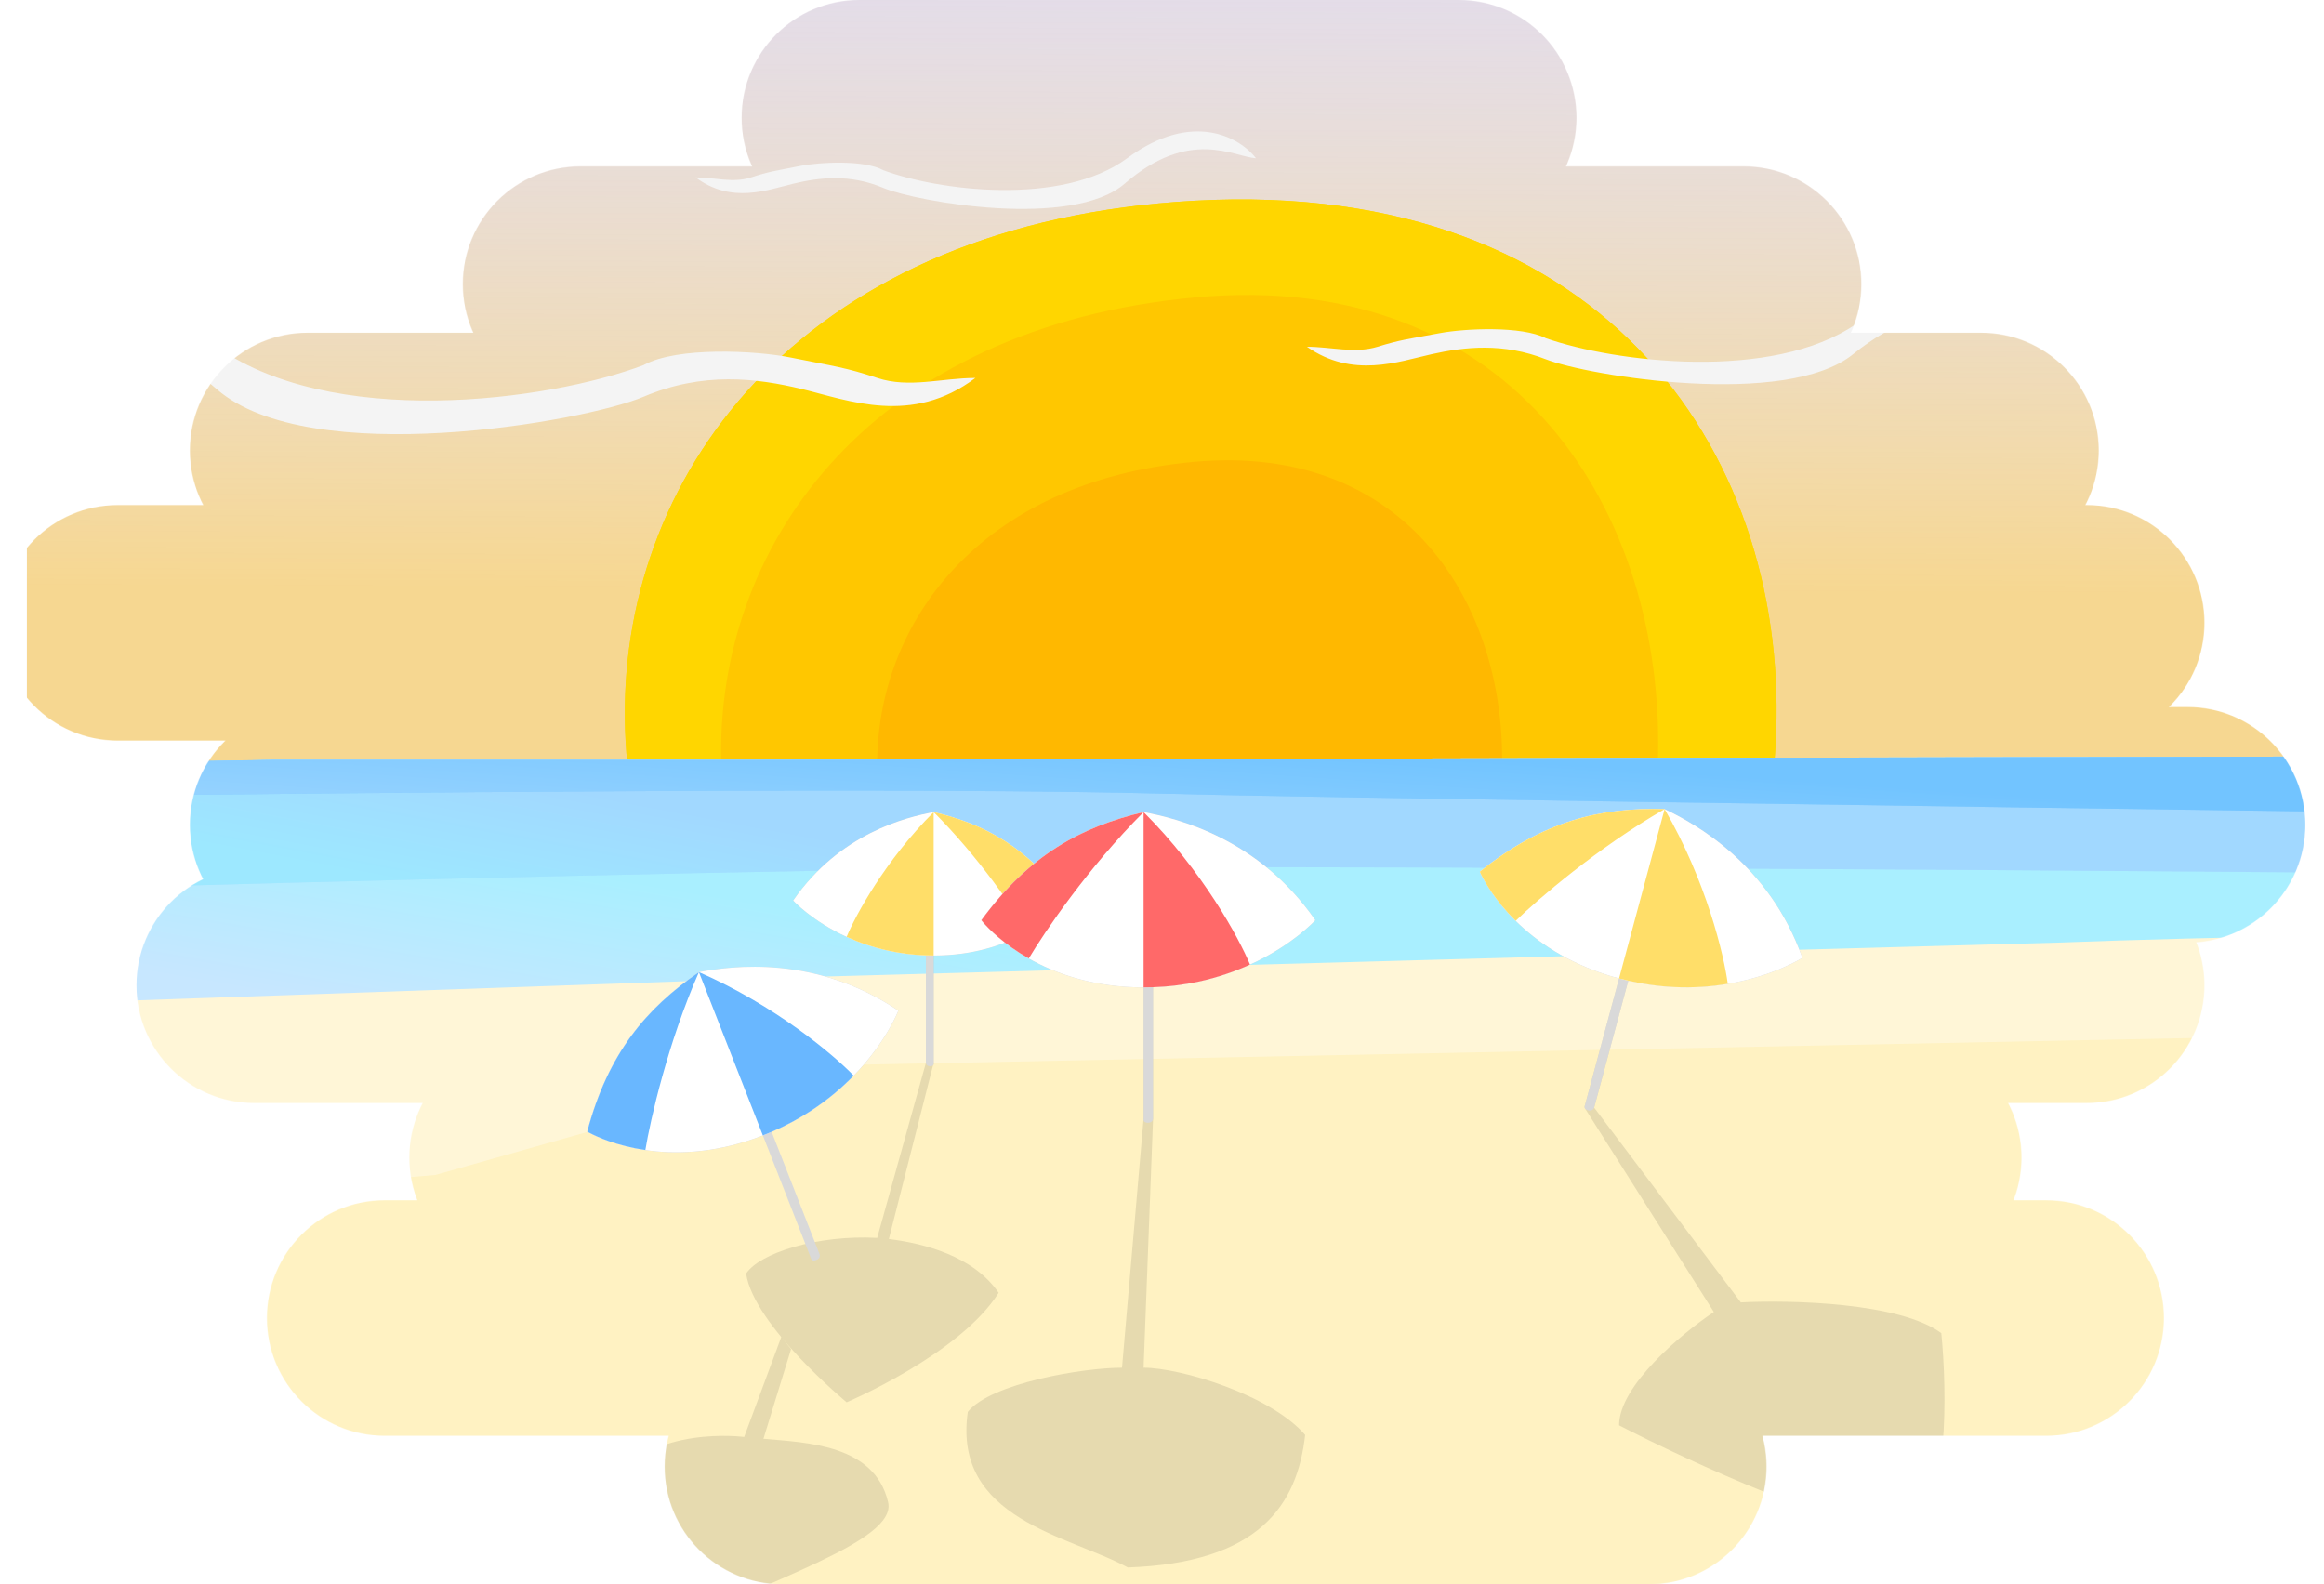
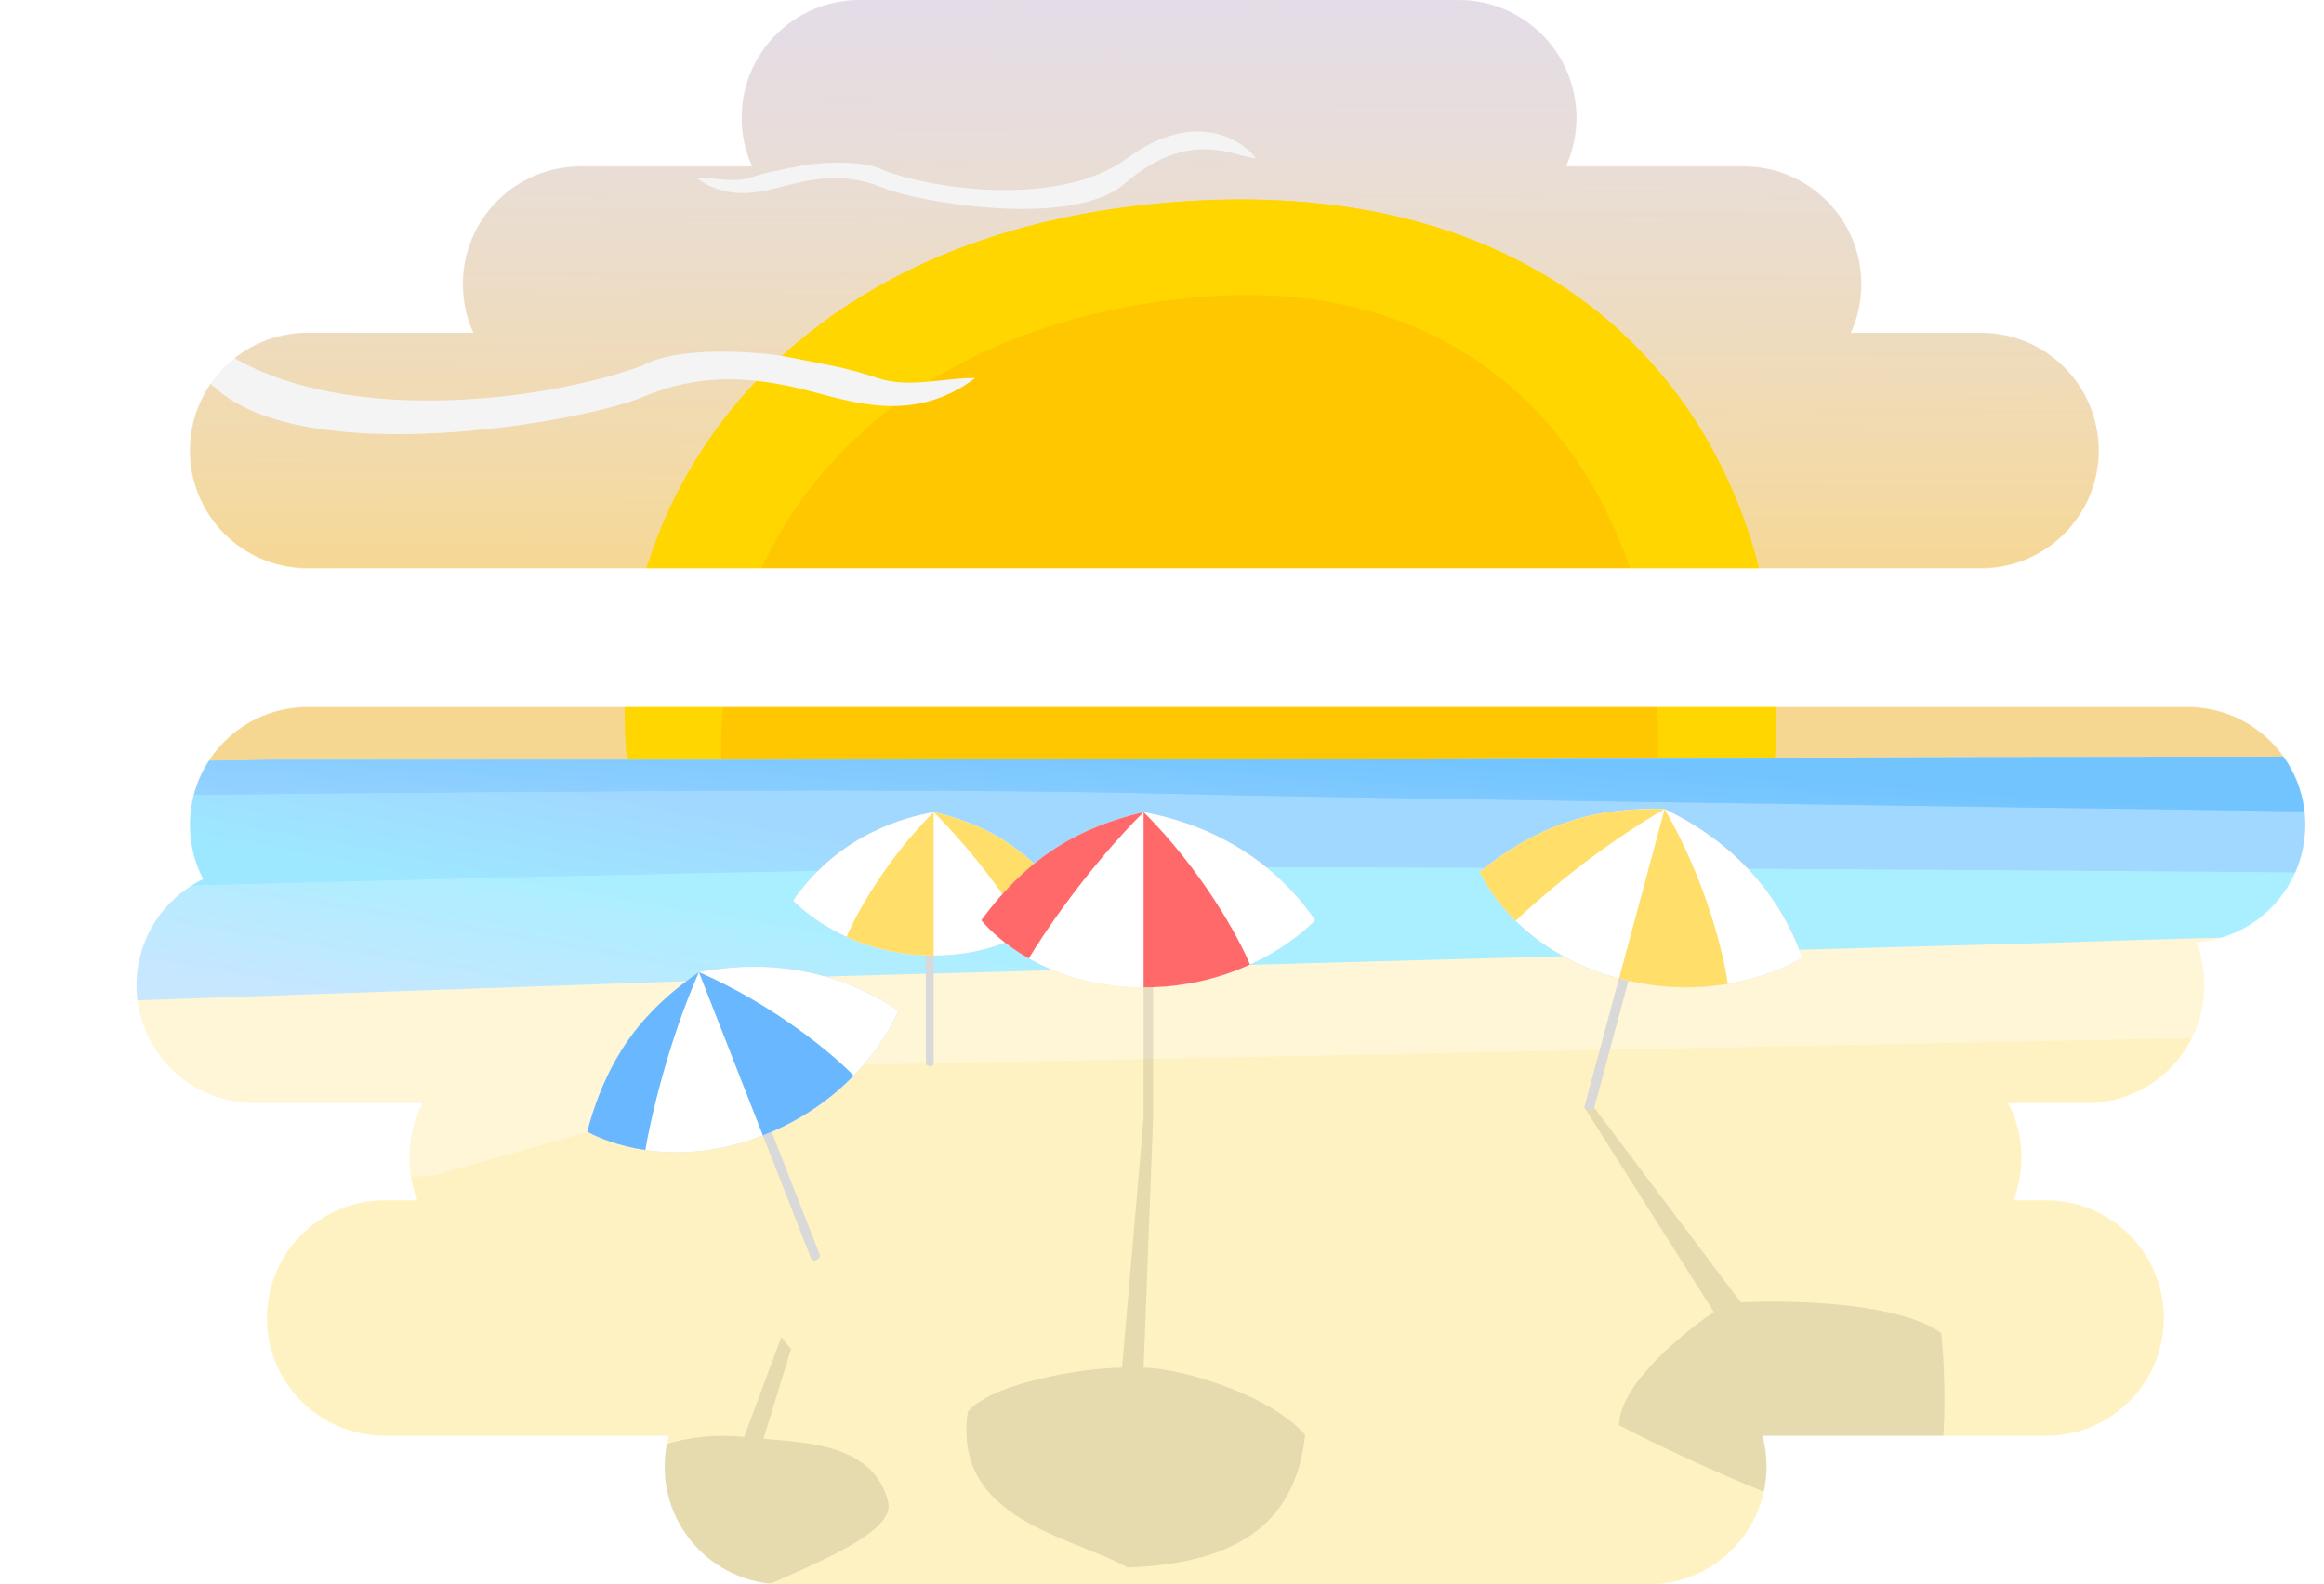
<svg xmlns="http://www.w3.org/2000/svg" width="4490" height="3061" viewBox="0 0 4490 3061" fill="none">
  <mask id="mask0_16_939" style="mask-type:alpha" maskUnits="userSpaceOnUse" x="0" y="0" width="4490" height="3061">
    <path fill-rule="evenodd" clip-rule="evenodd" d="M3412.9 2833.5C3412.9 2707.86 3311.05 2606.01 3185.4 2606.01H1511.64C1386 2606.01 1284.14 2707.86 1284.14 2833.5C1284.14 2959.15 1386 3061 1511.64 3061H3185.4C3311.05 3061 3412.9 2959.15 3412.9 2833.5Z" fill="#D9D9D9" />
    <path fill-rule="evenodd" clip-rule="evenodd" d="M4180.66 2546.52C4180.66 2420.87 4078.81 2319.02 3953.16 2319.02H743.204C617.56 2319.02 515.706 2420.87 515.706 2546.52C515.706 2672.16 617.56 2774.01 743.204 2774.01H3953.16C4078.81 2774.01 4180.66 2672.16 4180.66 2546.52Z" fill="#D9D9D9" />
    <path fill-rule="evenodd" clip-rule="evenodd" d="M3905.54 2236.54C3905.54 2110.89 3803.68 2009.04 3678.04 2009.04H1018.36C892.716 2009.04 790.862 2110.89 790.862 2236.54C790.862 2362.18 892.716 2464.03 1018.36 2464.03H3678.04C3803.68 2464.03 3905.54 2362.18 3905.54 2236.54Z" fill="#D9D9D9" />
    <path fill-rule="evenodd" clip-rule="evenodd" d="M4258.95 1903.62C4258.95 1777.97 4157.09 1676.12 4031.45 1676.12H491.173C365.529 1676.12 263.675 1777.97 263.675 1903.62C263.675 2029.26 365.529 2131.12 491.173 2131.12H4031.45C4157.09 2131.12 4258.95 2029.26 4258.95 1903.62Z" fill="#D9D9D9" />
    <path fill-rule="evenodd" clip-rule="evenodd" d="M4453.9 1593.65C4453.9 1468.01 4352.05 1366.15 4226.4 1366.15H594.414C468.77 1366.15 366.916 1468.01 366.916 1593.65C366.916 1719.29 468.77 1821.15 594.414 1821.15H4226.4C4352.05 1821.15 4453.9 1719.29 4453.9 1593.65Z" fill="#D9D9D9" />
-     <path fill-rule="evenodd" clip-rule="evenodd" d="M4258.95 1203.31C4258.95 1077.66 4157.09 975.809 4031.45 975.809H227.498C101.854 975.809 0 1077.66 0 1203.31C0 1328.95 101.854 1430.8 227.498 1430.8H4031.45C4157.09 1430.8 4258.95 1328.95 4258.95 1203.31Z" fill="#D9D9D9" />
    <path fill-rule="evenodd" clip-rule="evenodd" d="M4054.77 870.378C4054.77 744.735 3952.91 642.881 3827.27 642.881H594.384C468.741 642.881 366.886 744.735 366.886 870.378C366.886 996.021 468.741 1097.88 594.384 1097.88H3827.27C3952.91 1097.88 4054.77 996.021 4054.77 870.378Z" fill="#D9D9D9" />
    <path fill-rule="evenodd" clip-rule="evenodd" d="M3596.14 548.935C3596.14 423.292 3494.29 321.438 3368.65 321.438H1121.67C996.031 321.438 894.177 423.292 894.177 548.935C894.177 674.578 996.031 776.432 1121.67 776.432H3368.65C3494.29 776.432 3596.14 674.578 3596.14 548.935Z" fill="#D9D9D9" />
    <path fill-rule="evenodd" clip-rule="evenodd" d="M3045.72 227.497C3045.72 101.854 2943.87 -1.09995e-05 2818.23 0L1660.35 0C1534.7 0 1432.85 101.854 1432.85 227.498C1432.85 353.141 1534.7 454.995 1660.35 454.995L2818.23 454.995C2943.87 454.995 3045.72 353.141 3045.72 227.497Z" fill="#D9D9D9" />
  </mask>
  <g mask="url(#mask0_16_939)">
    <g clip-path="url(#clip0_16_939)">
      <path d="M833.76 -1225.69H525.948L-2414.5 -1161.9L-2285.98 3536.19L15792.1 3836.92L16160.2 929.804L15920.6 -1289.48L1438.28 -1225.69H833.76Z" fill="#D4D3FF" />
      <path d="M833.76 -1225.69H525.948L-2414.5 -1161.9L-2285.98 3536.19L15792.1 3836.92L16160.2 929.804L15920.6 -1289.48L1438.28 -1225.69H833.76Z" fill="url(#paint0_linear_16_939)" fill-opacity="0.8" />
      <g filter="url(#filter0_f_16_939)">
        <path d="M2308.06 387.821C3921 299.472 3695.82 2595.43 2285.22 2441.14C874.625 2286.86 813.57 469.681 2308.06 387.821Z" fill="#FFD600" />
      </g>
      <path d="M2308.07 387.821C3921.01 299.472 3695.83 2595.43 2285.23 2441.14C874.633 2286.86 813.578 469.681 2308.07 387.821Z" fill="#FFD600" />
      <path d="M2308.96 574.622C3549.03 459.958 3460.58 2478.02 2287.38 2349.7C1114.19 2221.38 1068.88 689.285 2308.96 574.622Z" fill="#FFC700" />
-       <path d="M2305.46 892.408C3132.54 815.932 3073.54 2161.9 2291.07 2076.32C1508.6 1990.73 1478.38 968.884 2305.46 892.408Z" fill="#FFB800" />
      <path d="M1545.69 320.662C1496.83 330.433 1485.8 331.376 1451.13 342.775C1416.46 354.174 1380.53 342.775 1343.97 342.775C1413.31 394.604 1482.65 366.953 1533.08 354.864C1583.51 342.775 1641.82 335.934 1706.43 363.048C1771.04 390.161 2071.27 442.765 2172.89 354.864C2298.96 245.819 2383.54 303.035 2426.61 305.763C2396.67 266.664 2304.95 211.926 2177.62 305.763C2050.29 399.6 1810.44 367.903 1706.43 328.804C1670.18 308.8 1584.24 312.952 1545.69 320.662Z" fill="#F4F4F4" />
      <path d="M1527.76 690.757C1614.15 708.206 1633.65 709.891 1694.96 730.249C1756.26 750.608 1819.79 730.249 1884.44 730.249C1761.83 822.812 1639.22 773.43 1550.05 751.839C1460.88 730.249 1357.78 718.032 1243.53 766.455C1129.28 814.877 598.403 908.825 418.703 751.839C195.777 557.09 46.231 659.276 -29.936 664.148C23.009 594.319 185.188 496.56 410.344 664.148C635.499 831.736 1059.62 775.126 1243.53 705.298C1307.62 669.572 1459.59 676.986 1527.76 690.757Z" fill="#F4F4F4" />
-       <path d="M2781.81 643.619C2719.62 655.252 2705.58 656.375 2661.45 669.947C2617.32 683.52 2571.59 669.947 2525.05 669.947C2613.31 731.656 2701.57 698.734 2765.76 684.341C2829.95 669.947 2904.17 661.802 2986.41 694.084C3068.65 726.366 3450.8 788.998 3580.16 684.341C3740.63 554.508 3848.28 622.632 3903.11 625.88C3864.99 579.327 3748.25 514.154 3586.17 625.88C3424.1 737.605 3118.8 699.865 2986.41 653.313C2940.27 629.496 2830.88 634.439 2781.81 643.619Z" fill="#F4F4F4" />
      <path d="M833.607 1468.31H525.862L-1100.79 1501.47L-972.303 3680.59L16558.8 3836.92L16926.8 2325.75L16687.3 1435.15L1437.99 1468.31H833.607Z" fill="#C7E7FF" />
      <path d="M833.607 1468.31H525.862L-1100.79 1501.47L-972.303 3680.59L16558.8 3836.92L16926.8 2325.75L16687.3 1435.15L1437.99 1468.31H833.607Z" fill="url(#paint1_linear_16_939)" fill-opacity="0.5" />
      <path d="M833.606 1468.31H525.86L-1100.79 1501.47L-972.303 1750.14C-972.303 1750.14 1339.16 1675.33 2196.58 1675.33C7806.08 1675.33 16558.8 1906.47 16558.8 1906.47L16926.8 2325.75L16687.3 1435.15L1437.99 1468.31H833.606Z" fill="#A2D8FF" />
      <path d="M833.606 1468.31H525.86L-1100.79 1501.47L-972.303 1750.14C-972.303 1750.14 1339.16 1675.33 2196.58 1675.33C7806.08 1675.33 16558.8 1906.47 16558.8 1906.47L16926.8 2325.75L16687.3 1435.15L1437.99 1468.31H833.606Z" fill="url(#paint2_linear_16_939)" fill-opacity="0.4" />
-       <path d="M833.602 1468.31H525.856L-1899.51 1501.47L-1750.7 1566.25C-1750.7 1566.25 1366.82 1509.24 2255.85 1533.58C3144.87 1557.93 16579.1 1722.58 16579.1 1722.58L16926.8 2325.75L16687.2 1435.15L1437.99 1468.31H833.602Z" fill="#72C4FF" />
+       <path d="M833.602 1468.31H525.856L-1899.51 1501.47L-1750.7 1566.25C-1750.7 1566.25 1366.82 1509.24 2255.85 1533.58C3144.87 1557.93 16579.1 1722.58 16579.1 1722.58L16926.8 2325.75L16687.2 1435.15L1437.99 1468.31H833.602" fill="#72C4FF" />
      <path d="M833.602 1468.31H525.856L-1899.51 1501.47L-1750.7 1566.25C-1750.7 1566.25 1366.82 1509.24 2255.85 1533.58C3144.87 1557.93 16579.1 1722.58 16579.1 1722.58L16926.8 2325.75L16687.2 1435.15L1437.99 1468.31H833.602Z" fill="url(#paint3_linear_16_939)" fill-opacity="0.5" />
      <path d="M-2853.09 5833.37C-2739.38 5102.02 -2608.95 2120.47 -2596.26 2120.47L-454.712 1957.78L1548.58 1887.94L3980.67 1821.01C4244.5 1810.88 4822.86 1796.69 5025.67 1821.01L6486.48 1750.14L16057.2 1837.02L16539.6 5833.37H-2853.09Z" fill="#FFF6D7" />
      <path d="M521.261 2297.65C572.034 2291.85 827.031 2271.66 841.311 2270.08L1588.63 2058.42L5193.14 1986.38H6541.8L16112.5 2073.25L16594.9 6069.61H-1106.65C-992.935 5338.26 -862.509 2356.71 -849.816 2356.71C-837.122 2356.71 477.364 2297.65 521.261 2297.65Z" fill="#FFF2C2" />
-       <path opacity="0.1" d="M1803.85 1569.02C1902.07 1592.24 1984.26 1636.19 2060.22 1739.88C2060.22 1739.88 2044.46 1760.4 2011.94 1783.39C2004.05 1788.97 1995.18 1794.69 1985.31 1800.31C1965.5 1811.56 1941.68 1822.37 1913.72 1830.65C1886.15 1838.81 1854.56 1844.52 1818.83 1845.79C1816.63 1845.86 1814.41 1845.92 1812.18 1845.97C1809.42 1846.02 1806.65 1846.05 1803.85 1846.05V2053.41C1803.85 2053.41 1804.57 2056.35 1802.6 2058.31L1717.29 2393.84C1786.74 2402.5 1880.96 2427.25 1929.38 2497.76C1854.89 2616.52 1635.72 2709.3 1635.72 2709.3C1635.72 2709.3 1456.37 2560.85 1441.47 2460.65C1467.28 2421.11 1579.13 2385.44 1694.74 2391.66L1788.87 2053.41L1788.87 1845.79C1763.2 1844.89 1739.31 1841.71 1717.29 1836.99C1686.39 1830.37 1659.14 1820.71 1635.72 1810.01C1602.21 1794.71 1576.51 1777.3 1559.14 1763.65C1541.56 1749.84 1532.51 1739.88 1532.51 1739.88C1622.2 1610.23 1750.58 1578.97 1803.85 1569.02Z" fill="black" />
      <path d="M1803.85 1569.02C1902.07 1592.24 1984.26 1636.19 2060.22 1739.88C2060.22 1739.88 2044.45 1760.4 2011.94 1783.39C2004.05 1788.97 1995.18 1794.69 1985.3 1800.31C1965.5 1811.56 1941.68 1822.37 1913.72 1830.65C1886.15 1838.81 1854.56 1844.52 1818.83 1845.79C1816.63 1845.86 1814.41 1845.92 1812.17 1845.97C1809.42 1846.02 1806.65 1846.05 1803.85 1846.05V2053.41C1803.85 2053.41 1805.47 2060.04 1797.19 2060.04C1788.92 2060.04 1788.87 2053.41 1788.87 2053.41L1788.87 1845.79C1763.19 1844.89 1739.31 1841.71 1717.29 1836.99C1686.39 1830.37 1659.14 1820.71 1635.72 1810.01C1602.2 1794.71 1576.51 1777.3 1559.14 1763.65C1541.56 1749.84 1532.5 1739.88 1532.5 1739.88C1622.19 1610.23 1750.58 1578.97 1803.85 1569.02Z" fill="#D9D9D9" />
      <path d="M1803.85 1569.02C1902.07 1592.24 1984.26 1636.19 2060.22 1739.88C2060.22 1739.88 2044.45 1760.4 2011.94 1783.39C2004.05 1788.97 1995.18 1794.69 1985.3 1800.31C1965.5 1811.56 1941.68 1822.37 1913.72 1830.65C1886.15 1838.81 1854.56 1844.52 1818.83 1845.79C1816.63 1845.86 1814.41 1845.92 1812.17 1845.97C1809.42 1846.02 1806.65 1846.05 1803.85 1846.05C1798.79 1846.05 1793.8 1845.96 1788.87 1845.79C1763.19 1844.89 1739.31 1841.71 1717.29 1836.99C1686.39 1830.37 1659.14 1820.71 1635.72 1810.01C1602.2 1794.71 1576.51 1777.3 1559.14 1763.65C1541.56 1749.84 1532.5 1739.88 1532.5 1739.88C1622.19 1610.23 1750.58 1578.97 1803.85 1569.02Z" fill="white" />
      <path d="M1803.85 1569.02C1902.07 1592.24 1984.26 1636.19 2060.22 1739.88C2060.22 1739.88 2044.46 1760.4 2011.94 1783.39C2004.05 1788.97 1995.18 1794.69 1985.31 1800.31C1960.89 1759.15 1890.42 1655.28 1803.85 1569.02V1846.05C1798.79 1846.05 1793.8 1845.96 1788.87 1845.79C1763.2 1844.89 1739.32 1841.71 1717.29 1836.99C1686.39 1830.37 1659.15 1820.71 1635.72 1810.01C1652.92 1768.39 1710.63 1661.92 1803.85 1569.02Z" fill="#FFDE69" />
      <path opacity="0.1" d="M3216.04 1563.23C3092.68 1559.69 2981.67 1585.67 2859.04 1684.17C2859.04 1684.17 2871.14 1713.36 2902.24 1750.77C2909.78 1759.84 2918.44 1769.4 2928.32 1779.14C2948.13 1798.67 2972.83 1818.95 3003.21 1837.54C3033.18 1855.88 3068.67 1872.58 3110.46 1885.34C3113.04 1886.12 3115.64 1886.89 3118.27 1887.65C3121.5 1888.58 3124.76 1889.49 3128.07 1890.37L3062.23 2135.23C3062.23 2135.23 3060.39 2138.59 3062.23 2141.57C3062.25 2141.6 3062.27 2141.64 3062.29 2141.67L3311.16 2534.87C3250.13 2575.7 3128.07 2676.64 3128.07 2753.84C3262.35 2823.11 3562.93 2961.67 3691.06 2961.67C3765.55 2920.1 3761.82 2687.03 3750.65 2575.7C3670.2 2516.32 3458.9 2511.37 3363.3 2516.32L3079.92 2139.96L3145.85 1894.79C3176.45 1901.82 3205.66 1905.6 3233.17 1906.97C3271.75 1908.89 3307 1906.07 3338.06 1900.83C3382.49 1893.33 3418.36 1880.87 3443.21 1870.23C3468.36 1859.46 3482.21 1850.56 3482.21 1850.56C3417.47 1669.17 3275.78 1591.78 3216.04 1563.23Z" fill="black" />
      <path d="M3216.03 1563.23C3092.67 1559.69 2981.67 1585.67 2859.04 1684.17C2859.04 1684.17 2871.14 1713.36 2902.23 1750.77C2909.78 1759.84 2918.44 1769.4 2928.32 1779.14C2948.12 1798.67 2972.83 1818.95 3003.21 1837.54C3033.18 1855.88 3068.67 1872.58 3110.46 1885.34C3113.04 1886.12 3115.64 1886.89 3118.26 1887.65C3121.49 1888.58 3124.76 1889.49 3128.07 1890.37L3062.22 2135.23C3062.22 2135.23 3058.21 2142.56 3067.98 2145.17C3077.75 2147.78 3079.92 2139.96 3079.92 2139.96L3145.84 1894.79C3176.45 1901.82 3205.65 1905.6 3233.17 1906.97C3271.75 1908.89 3307 1906.07 3338.06 1900.83C3382.49 1893.33 3418.36 1880.87 3443.21 1870.23C3468.36 1859.46 3482.21 1850.56 3482.21 1850.56C3417.46 1669.17 3275.78 1591.78 3216.03 1563.23Z" fill="#D9D9D9" />
      <path d="M3216.03 1563.23C3092.67 1559.69 2981.67 1585.67 2859.04 1684.17C2859.04 1684.17 2871.14 1713.36 2902.23 1750.77C2909.78 1759.84 2918.44 1769.4 2928.32 1779.14C2948.12 1798.67 2972.83 1818.95 3003.21 1837.54C3033.18 1855.88 3068.67 1872.58 3110.46 1885.34C3113.04 1886.12 3115.64 1886.89 3118.26 1887.65C3121.49 1888.58 3124.76 1889.49 3128.07 1890.37C3134.04 1891.97 3139.97 1893.44 3145.84 1894.79C3176.45 1901.82 3205.65 1905.6 3233.17 1906.97C3271.75 1908.89 3307 1906.07 3338.06 1900.83C3382.49 1893.33 3418.36 1880.87 3443.21 1870.23C3468.36 1859.46 3482.21 1850.56 3482.21 1850.56C3417.46 1669.17 3275.78 1591.78 3216.03 1563.23Z" fill="white" />
      <path d="M3216.04 1563.23C3092.68 1559.69 2981.67 1585.67 2859.04 1684.17C2859.04 1684.17 2871.14 1713.36 2902.24 1750.77C2909.78 1759.84 2918.44 1769.4 2928.32 1779.14C2970.22 1738.24 3086.42 1637.8 3216.04 1563.23L3128.07 1890.37C3134.05 1891.96 3139.97 1893.43 3145.85 1894.78C3176.45 1901.82 3205.66 1905.6 3233.17 1906.97C3271.76 1908.89 3307 1906.07 3338.06 1900.83C3330.97 1846.25 3296.63 1702.32 3216.04 1563.23Z" fill="#FFDE69" />
      <path opacity="0.1" d="M2209.43 1569.02C2089.36 1597.41 1988.88 1651.14 1896.02 1777.91C1896.02 1777.91 1915.29 1802.99 1955.04 1831.1C1964.68 1837.92 1975.53 1844.91 1987.6 1851.78C2011.81 1865.54 2040.93 1878.75 2075.11 1888.87C2108.82 1898.85 2147.44 1905.83 2191.12 1907.38C2193.81 1907.47 2196.52 1907.55 2199.26 1907.6C2202.62 1907.67 2206.01 1907.7 2209.43 1907.7L2209.43 2161.2C2209.43 2161.2 2209.25 2161.94 2209.28 2162.97L2167.74 2642.5C2093.25 2642.5 1914.48 2672.19 1869.78 2727.86C1839.99 2935.69 2065.94 2966.62 2178.91 3028.47C2432.18 3019.56 2506.34 2908.47 2521.57 2772.39C2454.53 2694.46 2279.48 2642.5 2209.43 2642.5L2227.75 2161.31C2227.75 2161.24 2227.75 2161.2 2227.75 2161.2L2227.75 1907.38C2259.14 1906.28 2288.33 1902.4 2315.26 1896.63C2353.03 1888.53 2386.35 1876.72 2414.99 1863.64C2455.96 1844.94 2487.37 1823.65 2508.6 1806.96C2530.1 1790.08 2541.17 1777.91 2541.17 1777.91C2431.52 1619.4 2274.56 1581.19 2209.43 1569.02Z" fill="black" />
-       <path d="M2209.43 1569.02C2089.36 1597.41 1988.88 1651.14 1896.02 1777.91C1896.02 1777.91 1915.29 1802.99 1955.04 1831.1C1964.68 1837.92 1975.53 1844.92 1987.6 1851.78C2011.81 1865.54 2040.93 1878.75 2075.11 1888.87C2108.82 1898.85 2147.44 1905.83 2191.12 1907.38C2193.81 1907.47 2196.52 1907.55 2199.26 1907.6C2202.62 1907.67 2206.01 1907.7 2209.43 1907.7L2209.43 2161.2C2209.43 2161.2 2207.46 2169.31 2217.57 2169.31C2227.69 2169.31 2227.75 2161.2 2227.75 2161.2L2227.75 1907.38C2259.14 1906.28 2288.33 1902.4 2315.26 1896.63C2353.03 1888.53 2386.35 1876.72 2414.99 1863.64C2455.96 1844.94 2487.37 1823.65 2508.6 1806.96C2530.1 1790.08 2541.17 1777.91 2541.17 1777.91C2431.52 1619.4 2274.56 1581.19 2209.43 1569.02Z" fill="#D9D9D9" />
      <path d="M2209.43 1569.02C2089.36 1597.41 1988.88 1651.14 1896.02 1777.91C1896.02 1777.91 1915.29 1802.99 1955.04 1831.1C1964.68 1837.92 1975.53 1844.91 1987.6 1851.78C2011.81 1865.54 2040.93 1878.75 2075.11 1888.87C2108.82 1898.85 2147.44 1905.83 2191.12 1907.38C2193.81 1907.47 2196.52 1907.55 2199.26 1907.6C2202.62 1907.67 2206.01 1907.7 2209.43 1907.7C2215.62 1907.7 2221.73 1907.59 2227.75 1907.38C2259.14 1906.28 2288.33 1902.4 2315.26 1896.63C2353.03 1888.53 2386.35 1876.72 2414.99 1863.64C2455.96 1844.94 2487.37 1823.65 2508.6 1806.96C2530.1 1790.08 2541.17 1777.91 2541.17 1777.91C2431.52 1619.4 2274.56 1581.19 2209.43 1569.02Z" fill="white" />
      <path d="M2209.44 1569.02C2089.36 1597.41 1988.88 1651.14 1896.02 1777.91C1896.02 1777.91 1915.29 1802.99 1955.04 1831.1C1964.68 1837.92 1975.53 1844.91 1987.6 1851.78C2017.45 1801.46 2103.61 1674.48 2209.44 1569.02L2209.44 1907.7C2215.62 1907.7 2221.73 1907.59 2227.75 1907.38C2259.14 1906.28 2288.33 1902.4 2315.26 1896.63C2353.03 1888.53 2386.35 1876.72 2414.99 1863.64C2393.96 1812.76 2323.41 1682.59 2209.44 1569.02Z" fill="#FF6969" />
      <g opacity="0.1">
        <path d="M1350.33 1878.18C1248.83 1948.13 1174.82 2034.58 1134.56 2186.31C1134.56 2186.31 1161.66 2202.69 1208.95 2214.48C1220.42 2217.34 1233.08 2219.93 1246.83 2221.95C1274.4 2226 1306.35 2227.76 1341.88 2224.81C1376.93 2221.9 1415.45 2214.41 1456.7 2200.03C1459.25 2199.14 1461.8 2198.22 1464.37 2197.28C1467.52 2196.13 1470.7 2194.93 1473.88 2193.69C1479.65 2191.45 1485.3 2189.14 1490.83 2186.76C1519.67 2174.36 1545.45 2160.17 1568.43 2145.04C1600.67 2123.82 1627.39 2100.74 1649.3 2078.19C1680.64 2045.92 1702.14 2014.71 1715.84 1991.47C1729.7 1967.95 1735.57 1952.61 1735.57 1952.61C1575.6 1844.66 1415.44 1865.93 1350.33 1878.18Z" fill="black" />
        <path d="M1715.84 2902.29C1689.77 2790.95 1559.3 2787.24 1474.99 2779.82L1528.38 2606.53L1509.47 2583.12L1437.75 2776.32C1437.75 2776.32 1257.63 2752.59 1184.48 2865.18C1101.33 2993.15 1285.04 3154.65 1285.04 3154.65C1472.19 3054.45 1733.9 2979.44 1715.84 2902.29Z" fill="black" />
      </g>
      <path d="M1350.33 1878.18C1248.83 1948.13 1174.82 2034.58 1134.56 2186.31C1134.56 2186.31 1161.66 2202.69 1208.95 2214.48C1220.42 2217.34 1233.08 2219.93 1246.83 2221.95C1274.4 2226 1306.35 2227.76 1341.88 2224.81C1376.93 2221.9 1415.45 2214.41 1456.7 2200.03C1459.25 2199.14 1461.8 2198.22 1464.37 2197.28C1467.52 2196.13 1470.7 2194.93 1473.88 2193.69L1566.36 2429.85C1566.36 2429.85 1567.48 2438.12 1576.91 2434.46C1586.33 2430.79 1583.43 2423.21 1583.43 2423.21L1490.83 2186.76C1519.67 2174.36 1545.45 2160.17 1568.43 2145.04C1600.67 2123.82 1627.39 2100.74 1649.3 2078.19C1680.64 2045.92 1702.14 2014.71 1715.84 1991.47C1729.7 1967.95 1735.57 1952.61 1735.57 1952.61C1575.6 1844.66 1415.44 1865.93 1350.33 1878.18Z" fill="#D9D9D9" />
      <path d="M1350.33 1878.18C1248.83 1948.13 1174.82 2034.58 1134.56 2186.31C1134.56 2186.31 1161.66 2202.69 1208.95 2214.48C1220.42 2217.34 1233.08 2219.93 1246.83 2221.95C1274.4 2226 1306.35 2227.76 1341.88 2224.81C1376.93 2221.9 1415.45 2214.41 1456.7 2200.03C1459.25 2199.14 1461.8 2198.22 1464.37 2197.28C1467.52 2196.13 1470.7 2194.93 1473.88 2193.69C1479.65 2191.45 1485.3 2189.14 1490.83 2186.76C1519.67 2174.36 1545.45 2160.17 1568.43 2145.04C1600.67 2123.82 1627.39 2100.74 1649.3 2078.19C1680.64 2045.92 1702.14 2014.71 1715.84 1991.47C1729.7 1967.95 1735.57 1952.61 1735.57 1952.61C1575.6 1844.66 1415.44 1865.93 1350.33 1878.18Z" fill="white" />
      <path d="M1350.33 1878.18C1248.83 1948.13 1174.82 2034.58 1134.56 2186.31C1134.56 2186.31 1161.66 2202.69 1208.95 2214.48C1220.42 2217.34 1233.08 2219.93 1246.82 2221.95C1256.28 2164.27 1290.21 2014.76 1350.33 1878.18L1473.88 2193.69C1479.65 2191.45 1485.3 2189.13 1490.83 2186.75C1519.67 2174.36 1545.45 2160.17 1568.43 2145.04C1600.67 2123.81 1627.39 2100.74 1649.3 2078.19C1611.15 2038.4 1497.93 1942.69 1350.33 1878.18Z" fill="#69B7FF" />
    </g>
  </g>
  <defs>
    <filter id="filter0_f_16_939" x="1132.92" y="311.072" width="2373.71" height="2211.78" filterUnits="userSpaceOnUse" color-interpolation-filters="sRGB">
      <feFlood flood-opacity="0" result="BackgroundImageFix" />
      <feBlend mode="normal" in="SourceGraphic" in2="BackgroundImageFix" result="shape" />
      <feGaussianBlur stdDeviation="37.131" result="effect1_foregroundBlur_16_939" />
    </filter>
    <linearGradient id="paint0_linear_16_939" x1="2892" y1="1143.79" x2="2899.78" y2="-958.746" gradientUnits="userSpaceOnUse">
      <stop stop-color="#FFD875" />
      <stop offset="1" stop-color="#FEFFFF" stop-opacity="0" />
    </linearGradient>
    <linearGradient id="paint1_linear_16_939" x1="1082.34" y1="2010" x2="1137.28" y2="1687.08" gradientUnits="userSpaceOnUse">
      <stop stop-color="#C7E7FF" />
      <stop offset="1" stop-color="#8CF8FF" />
    </linearGradient>
    <linearGradient id="paint2_linear_16_939" x1="1244.34" y1="1557.21" x2="1201.17" y2="1785.63" gradientUnits="userSpaceOnUse">
      <stop stop-color="#A1D8FF" />
      <stop offset="1" stop-color="#96FFFF" />
    </linearGradient>
    <linearGradient id="paint3_linear_16_939" x1="1390.53" y1="1364.28" x2="1374.84" y2="1592.65" gradientUnits="userSpaceOnUse">
      <stop stop-color="#72C4FF" />
      <stop offset="1" stop-color="#B4DFFF" />
    </linearGradient>
    <clipPath id="clip0_16_939">
      <rect x="52" y="-706.038" width="4596" height="3935.89" rx="132.022" fill="white" />
    </clipPath>
  </defs>
</svg>